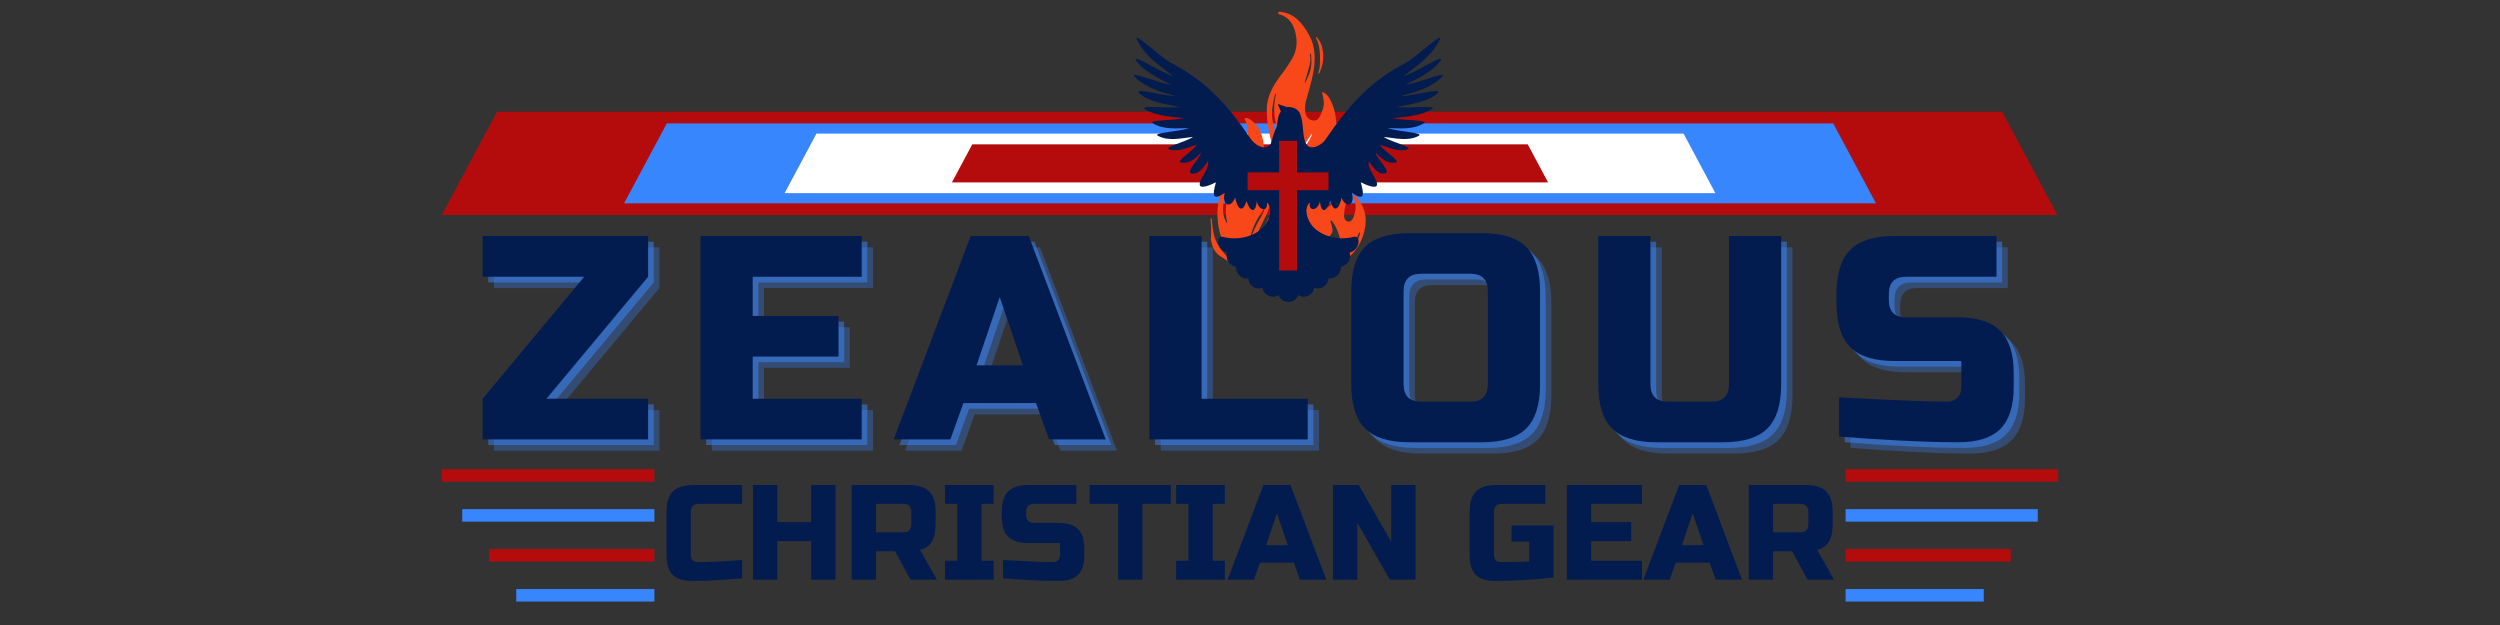
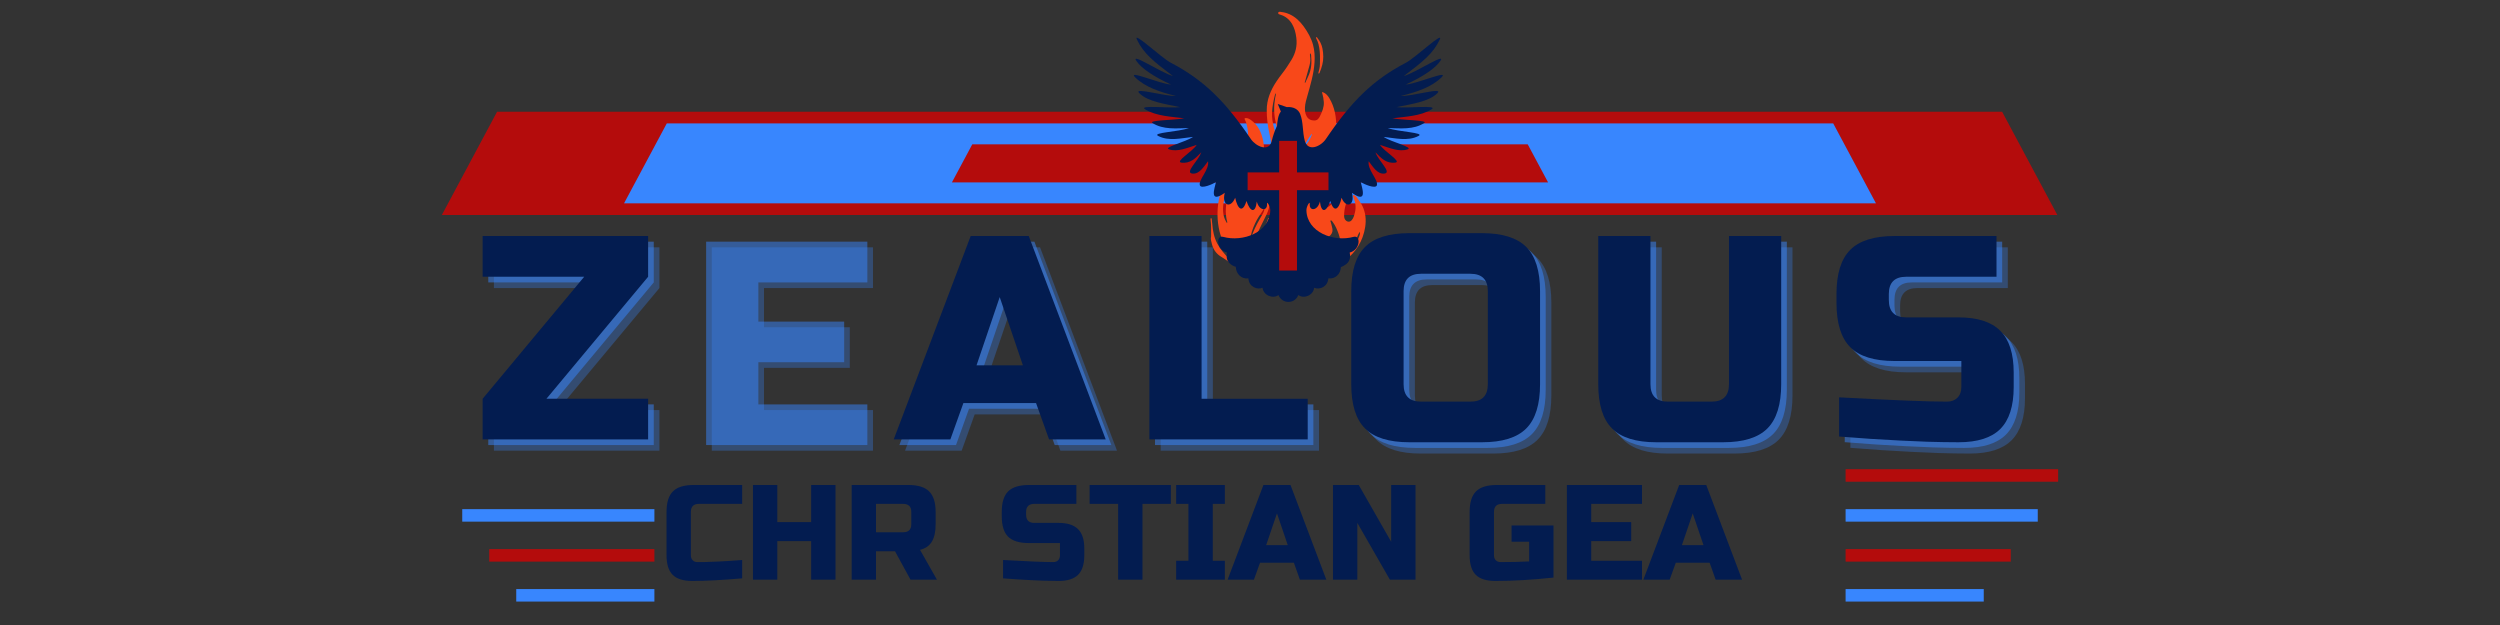
<svg xmlns="http://www.w3.org/2000/svg" version="1.0" preserveAspectRatio="xMidYMid meet" height="100" viewBox="0 0 300 75" zoomAndPan="magnify" width="400">
  <rect x="0" y="0" width="300" height="75" fill="#333333" stroke="none" />
  <defs>
    <g />
    <clipPath id="ab3c868a6c">
      <path clip-rule="nonzero" d="M 53.023 13.41 L 246.91 13.41 L 246.91 25.797 L 53.023 25.797 Z M 53.023 13.41" />
    </clipPath>
    <clipPath id="b8880a560c">
      <path clip-rule="nonzero" d="M 59.648 13.41 L 240.254 13.41 L 246.879 25.797 L 53.023 25.797 Z M 59.648 13.41" />
    </clipPath>
    <clipPath id="e15fd162cd">
      <path clip-rule="nonzero" d="M 74.883 14.805 L 225.141 14.805 L 225.141 24.402 L 74.883 24.402 Z M 74.883 14.805" />
    </clipPath>
    <clipPath id="9a4ffa9c01">
      <path clip-rule="nonzero" d="M 80.016 14.805 L 219.984 14.805 L 225.117 24.402 L 74.883 24.402 Z M 80.016 14.805" />
    </clipPath>
    <clipPath id="2bb5763085">
      <path clip-rule="nonzero" d="M 94.156 16.035 L 205.859 16.035 L 205.859 23.172 L 94.156 23.172 Z M 94.156 16.035" />
    </clipPath>
    <clipPath id="28e293b91c">
-       <path clip-rule="nonzero" d="M 97.973 16.035 L 202.027 16.035 L 205.844 23.172 L 94.156 23.172 Z M 97.973 16.035" />
-     </clipPath>
+       </clipPath>
    <clipPath id="95730c248d">
      <path clip-rule="nonzero" d="M 114.23 17.316 L 185.781 17.316 L 185.781 21.887 L 114.23 21.887 Z M 114.23 17.316" />
    </clipPath>
    <clipPath id="bf35b55c9a">
      <path clip-rule="nonzero" d="M 116.676 17.316 L 183.324 17.316 L 185.77 21.887 L 114.23 21.887 Z M 116.676 17.316" />
    </clipPath>
    <clipPath id="4d60a50ecb">
      <path clip-rule="nonzero" d="M 145.25 1.398 L 163.883 1.398 L 163.883 33.324 L 145.25 33.324 Z M 145.25 1.398" />
    </clipPath>
    <clipPath id="bbd8dd9157">
      <path clip-rule="nonzero" d="M 148.262 20.441 L 160.941 20.441 L 160.941 23.23 L 148.262 23.23 Z M 148.262 20.441" />
    </clipPath>
    <clipPath id="b53a5db8ea">
      <path clip-rule="nonzero" d="M 148.582 20.449 L 160.625 20.449 C 160.707 20.449 160.785 20.484 160.844 20.539 C 160.902 20.598 160.934 20.676 160.934 20.758 L 160.934 22.922 C 160.934 23.004 160.902 23.082 160.844 23.141 C 160.785 23.199 160.707 23.23 160.625 23.23 L 148.582 23.23 C 148.5 23.23 148.422 23.199 148.363 23.141 C 148.305 23.082 148.273 23.004 148.273 22.922 L 148.273 20.758 C 148.273 20.676 148.305 20.598 148.363 20.539 C 148.422 20.484 148.5 20.449 148.582 20.449 Z M 148.582 20.449" />
    </clipPath>
    <clipPath id="f3ad5524cf">
      <path clip-rule="nonzero" d="M 153.203 15.602 L 156.09 15.602 L 156.09 33.496 L 153.203 33.496 Z M 153.203 15.602" />
    </clipPath>
    <clipPath id="9c5a261310">
      <path clip-rule="nonzero" d="M 153.215 33.18 L 153.215 15.91 C 153.215 15.828 153.246 15.75 153.305 15.691 C 153.363 15.633 153.441 15.602 153.52 15.602 L 155.781 15.602 C 155.863 15.602 155.941 15.633 156 15.691 C 156.055 15.75 156.09 15.828 156.09 15.91 L 156.09 33.18 C 156.09 33.262 156.055 33.34 156 33.398 C 155.941 33.457 155.863 33.488 155.781 33.488 L 153.52 33.488 C 153.441 33.488 153.363 33.457 153.305 33.398 C 153.246 33.34 153.215 33.262 153.215 33.18 Z M 153.215 33.18" />
    </clipPath>
    <clipPath id="153adab5ed">
      <path clip-rule="nonzero" d="M 136.059 4.516 L 173.145 4.516 L 173.145 36.184 L 136.059 36.184 Z M 136.059 4.516" />
    </clipPath>
  </defs>
  <g clip-path="url(#ab3c868a6c)">
    <g clip-path="url(#b8880a560c)">
      <path fill-rule="nonzero" fill-opacity="1" d="M 53.023 13.41 L 246.863 13.41 L 246.863 25.797 L 53.023 25.797 Z M 53.023 13.41" fill="#b40c0c" />
    </g>
  </g>
  <g clip-path="url(#e15fd162cd)">
    <g clip-path="url(#9a4ffa9c01)">
      <path fill-rule="nonzero" fill-opacity="1" d="M 74.883 14.805 L 225.105 14.805 L 225.105 24.402 L 74.883 24.402 Z M 74.883 14.805" fill="#3886fe" />
    </g>
  </g>
  <g clip-path="url(#2bb5763085)">
    <g clip-path="url(#28e293b91c)">
      <path fill-rule="nonzero" fill-opacity="1" d="M 94.156 16.035 L 205.832 16.035 L 205.832 23.172 L 94.156 23.172 Z M 94.156 16.035" fill="#ffffff" />
    </g>
  </g>
  <g clip-path="url(#95730c248d)">
    <g clip-path="url(#bf35b55c9a)">
      <path fill-rule="nonzero" fill-opacity="1" d="M 114.23 17.316 L 185.762 17.316 L 185.762 21.887 L 114.23 21.887 Z M 114.23 17.316" fill="#b40c0c" />
    </g>
  </g>
  <g clip-path="url(#4d60a50ecb)">
    <path fill-rule="nonzero" fill-opacity="1" d="M 152.227 23.25 C 152.613 24.273 152.266 25.184 151.82 26.082 C 151.418 26.891 151.004 27.691 150.691 28.543 C 150.383 29.375 150.223 30.23 150.387 31.102 C 150.535 31.902 150.934 32.574 151.672 32.996 C 151.691 33.008 151.711 33.016 151.742 33.031 C 151.66 33.074 151.617 33.039 151.578 33.023 C 150.969 32.789 150.371 32.523 149.844 32.133 C 149.762 32.074 149.684 32.008 149.598 31.957 C 148.879 31.539 148.27 30.988 147.742 30.348 C 147.117 29.59 146.586 28.773 146.352 27.805 C 146.047 26.535 146.02 25.258 146.262 23.973 C 146.504 22.711 147.078 21.598 147.77 20.543 C 148.301 19.73 148.875 18.945 149.297 18.066 C 149.738 17.141 149.883 16.18 149.656 15.168 C 149.598 14.891 149.523 14.625 149.391 14.375 C 149.305 14.223 149.344 14.168 149.512 14.168 C 149.73 14.164 149.914 14.266 150.09 14.387 C 150.984 15.008 151.383 15.91 151.586 16.934 C 151.715 17.582 151.715 18.23 151.645 18.883 C 151.613 19.199 151.582 19.516 151.613 19.836 C 151.629 19.996 151.676 20.145 151.758 20.285 C 151.887 20.512 152.102 20.562 152.305 20.402 C 152.531 20.223 152.641 19.977 152.688 19.691 C 152.898 18.441 152.605 17.246 152.336 16.047 C 152.129 15.117 152.008 14.18 152.008 13.23 C 152.004 11.945 152.48 10.812 153.184 9.758 C 153.387 9.449 153.609 9.152 153.836 8.859 C 154.258 8.32 154.633 7.75 154.984 7.168 C 155.477 6.355 155.68 5.488 155.559 4.535 C 155.488 3.949 155.348 3.387 155.047 2.879 C 154.73 2.344 154.273 1.961 153.664 1.77 C 153.543 1.73 153.352 1.711 153.387 1.535 C 153.422 1.363 153.613 1.418 153.73 1.434 C 154.473 1.516 155.113 1.828 155.672 2.316 C 155.957 2.57 156.211 2.855 156.438 3.168 C 156.922 3.84 157.336 4.551 157.559 5.359 C 157.75 6.062 157.793 6.777 157.742 7.504 C 157.652 8.887 157.25 10.199 156.879 11.523 C 156.75 11.973 156.613 12.43 156.594 12.902 C 156.582 13.262 156.617 13.621 156.793 13.945 C 156.992 14.309 157.316 14.461 157.715 14.461 C 158.078 14.461 158.27 14.211 158.41 13.918 C 158.66 13.395 158.891 12.863 158.859 12.254 C 158.836 11.895 158.773 11.547 158.672 11.199 C 158.66 11.16 158.613 11.113 158.66 11.074 C 158.703 11.039 158.75 11.066 158.793 11.086 C 159.121 11.219 159.332 11.477 159.512 11.766 C 160.191 12.887 160.375 14.125 160.352 15.41 C 160.312 17.293 159.855 19.094 159.27 20.871 C 159.016 21.652 158.742 22.426 158.562 23.23 C 158.484 23.602 158.445 23.973 158.57 24.348 C 158.652 24.59 158.824 24.734 159.043 24.84 C 159.156 24.891 159.273 24.879 159.383 24.824 C 159.574 24.73 159.715 24.586 159.816 24.398 C 160.125 23.84 160.277 23.227 160.402 22.613 C 160.574 21.742 160.688 20.863 160.668 19.973 C 160.66 19.531 160.652 19.09 160.645 18.648 C 160.645 18.574 160.613 18.484 160.707 18.445 C 160.805 18.406 160.875 18.469 160.934 18.535 C 161.18 18.809 161.348 19.125 161.465 19.465 C 161.734 20.27 161.867 21.102 161.883 21.945 C 161.902 22.836 161.746 23.711 161.488 24.562 C 161.355 25.008 161.285 25.457 161.293 25.918 C 161.297 26.109 161.34 26.289 161.48 26.434 C 161.703 26.66 162 26.66 162.207 26.418 C 162.438 26.152 162.512 25.816 162.594 25.484 C 162.75 24.863 162.656 24.262 162.41 23.68 C 162.391 23.637 162.375 23.59 162.363 23.547 C 162.352 23.496 162.367 23.453 162.406 23.418 C 162.453 23.379 162.492 23.406 162.531 23.43 C 162.688 23.52 162.797 23.652 162.891 23.793 C 163.094 24.094 163.324 24.383 163.484 24.711 C 163.879 25.52 163.957 26.371 163.82 27.254 C 163.555 28.941 162.711 30.27 161.352 31.301 C 160.289 32.105 159.125 32.715 157.887 33.188 C 157.75 33.242 157.605 33.27 157.465 33.305 C 157.418 33.312 157.355 33.359 157.332 33.277 C 157.312 33.211 157.383 33.219 157.418 33.199 C 158.066 32.84 158.688 32.434 159.25 31.953 C 160.02 31.289 160.586 30.488 160.781 29.465 C 160.867 29.004 160.801 28.543 160.648 28.109 C 160.465 27.59 160.258 27.078 159.922 26.633 C 159.914 26.621 159.91 26.609 159.902 26.602 C 159.828 26.543 159.777 26.402 159.672 26.457 C 159.609 26.492 159.68 26.613 159.703 26.695 C 159.766 26.949 159.848 27.199 159.887 27.457 C 159.957 27.91 159.723 28.238 159.367 28.457 C 159.094 28.625 158.785 28.57 158.508 28.395 C 158.125 28.156 157.832 27.836 157.574 27.473 C 156.859 26.461 156.316 25.359 156 24.164 C 155.617 22.719 155.617 21.254 155.969 19.793 C 156.07 19.379 156.191 18.969 156.328 18.562 C 156.344 18.523 156.355 18.484 156.367 18.445 C 156.391 18.375 156.371 18.312 156.309 18.277 C 156.254 18.242 156.191 18.258 156.148 18.305 C 156.082 18.371 156.012 18.438 155.957 18.512 C 155.262 19.473 154.73 20.508 154.5 21.68 C 154.41 22.148 154.43 22.625 154.488 23.102 C 154.531 23.426 154.574 23.75 154.641 24.074 C 154.707 24.41 154.805 24.742 154.891 25.074 C 155.004 25.504 154.996 25.934 154.867 26.359 C 154.777 26.645 154.641 26.895 154.309 26.945 C 153.957 27 153.699 26.824 153.52 26.551 C 153.258 26.16 153.152 25.723 153.234 25.246 C 153.367 24.488 152.93 23.613 152.227 23.25 Z M 153.094 11.211 C 153.07 11.219 153.055 11.219 153.051 11.227 C 153.035 11.258 153.016 11.289 153.008 11.32 C 152.828 12.035 152.68 12.75 152.645 13.488 C 152.609 14.156 152.742 14.809 152.902 15.457 C 153.031 15.961 153.223 16.453 153.242 16.984 C 153.242 17.02 153.25 17.059 153.297 17.059 C 153.363 17.062 153.348 17.008 153.348 16.973 C 153.344 16.73 153.332 16.492 153.32 16.25 C 153.289 15.707 153.199 15.172 153.078 14.645 C 152.855 13.68 152.844 12.715 153.02 11.742 C 153.051 11.57 153.117 11.398 153.094 11.211 Z M 147.422 22.758 C 147.328 22.777 147.316 22.848 147.289 22.902 C 146.902 23.68 146.727 24.5 146.773 25.371 C 146.801 25.824 146.914 26.242 147.148 26.633 C 147.172 26.672 147.184 26.754 147.25 26.727 C 147.301 26.707 147.27 26.637 147.258 26.586 C 147.148 26.203 147.105 25.809 147.094 25.41 C 147.09 25.133 147.113 24.859 147.137 24.586 C 147.172 24.215 147.188 23.84 147.266 23.473 C 147.316 23.238 147.371 23 147.422 22.758 Z M 151.777 24.824 C 151.676 24.988 151.613 25.168 151.504 25.324 C 151.176 25.797 150.855 26.277 150.613 26.805 C 150.32 27.438 150.074 28.078 150.035 28.785 C 150.035 28.832 150.004 28.91 150.074 28.918 C 150.148 28.93 150.129 28.848 150.133 28.801 C 150.152 28.547 150.215 28.309 150.301 28.074 C 150.613 27.238 151.055 26.469 151.504 25.707 C 151.664 25.434 151.758 25.141 151.777 24.824 Z M 156.406 19.824 C 156.301 19.988 156.289 20.129 156.27 20.27 C 156.184 20.895 156.055 21.512 156.129 22.148 C 156.207 22.812 156.289 23.465 156.617 24.059 C 156.637 24.094 156.629 24.176 156.695 24.148 C 156.766 24.121 156.707 24.062 156.695 24.027 C 156.531 23.57 156.426 23.105 156.379 22.617 C 156.305 21.875 156.285 21.137 156.375 20.391 C 156.398 20.219 156.445 20.047 156.406 19.824 Z M 157.199 6.395 C 157.199 6.512 157.184 6.609 157.203 6.703 C 157.27 7.09 157.242 7.473 157.141 7.848 C 156.973 8.48 156.785 9.109 156.613 9.742 C 156.598 9.797 156.516 9.887 156.598 9.918 C 156.676 9.941 156.68 9.824 156.707 9.766 C 156.797 9.578 156.879 9.383 156.969 9.195 C 157.375 8.371 157.426 7.5 157.332 6.609 C 157.324 6.535 157.301 6.453 157.199 6.395 Z M 163.156 27.816 C 163.09 27.941 163.031 28.035 162.988 28.137 C 162.816 28.574 162.633 29.008 162.363 29.398 C 162.215 29.621 162.086 29.859 161.898 30.055 C 161.879 30.078 161.84 30.109 161.871 30.145 C 161.902 30.18 161.938 30.152 161.965 30.133 C 161.988 30.117 162.012 30.094 162.031 30.074 C 162.531 29.59 162.887 29.012 163.109 28.355 C 163.164 28.195 163.238 28.027 163.156 27.816 Z M 156.371 17.867 C 156.543 17.754 156.586 17.613 156.668 17.496 C 156.945 17.117 157.211 16.727 157.379 16.281 C 157.402 16.219 157.445 16.16 157.383 16.07 C 157.004 16.637 156.605 17.176 156.371 17.867 Z M 153.312 18.316 C 153.312 18.406 153.312 18.492 153.312 18.582 C 153.312 18.629 153.328 18.672 153.371 18.68 C 153.43 18.688 153.445 18.625 153.449 18.582 C 153.453 18.461 153.465 18.336 153.445 18.215 C 153.434 18.141 153.445 18 153.371 18.008 C 153.262 18.02 153.332 18.152 153.312 18.23 C 153.309 18.258 153.312 18.289 153.312 18.316 Z M 145.438 29.32 C 145.617 30.012 146.02 30.523 146.637 30.871 C 146.852 30.988 147.047 31.141 147.25 31.277 C 147.77 31.637 148.273 32.023 148.82 32.34 C 148.863 32.363 148.914 32.422 148.957 32.352 C 148.992 32.297 148.922 32.277 148.891 32.25 C 148.41 31.883 147.945 31.496 147.516 31.07 C 146.965 30.52 146.449 29.93 146.078 29.234 C 145.691 28.504 145.535 27.711 145.473 26.895 C 145.457 26.684 145.426 26.473 145.402 26.266 C 145.398 26.219 145.383 26.18 145.332 26.18 C 145.285 26.18 145.266 26.219 145.266 26.266 C 145.262 26.301 145.262 26.336 145.266 26.371 C 145.309 26.695 145.336 27.023 145.332 27.352 C 145.332 27.688 145.332 28.02 145.332 28.355 C 145.25 28.691 145.359 29 145.438 29.32 Z M 148.758 15.184 C 148.754 15.129 148.742 15.066 148.68 15.066 C 148.609 15.066 148.617 15.137 148.617 15.188 C 148.617 15.82 148.43 16.418 148.27 17.02 C 148.137 17.516 147.84 17.938 147.625 18.398 C 147.445 18.777 147.305 19.18 147.023 19.5 C 146.738 19.824 146.504 20.195 146.188 20.496 C 146.148 20.535 146.086 20.574 146.129 20.645 C 146.176 20.723 146.242 20.68 146.301 20.66 C 146.52 20.582 146.711 20.457 146.855 20.277 C 147.035 20.051 147.234 19.844 147.434 19.637 C 147.594 19.473 147.734 19.293 147.852 19.094 C 148.488 18.027 148.707 16.848 148.758 15.625 C 148.758 15.477 148.758 15.332 148.758 15.184 Z M 152.543 32.957 C 152.18 32.75 152 32.402 151.809 32.055 C 151.531 31.551 151.359 31.016 151.34 30.438 C 151.316 29.617 151.473 28.82 151.668 28.027 C 151.684 27.957 151.719 27.875 151.637 27.844 C 151.559 27.816 151.535 27.906 151.508 27.961 C 151.348 28.25 151.273 28.57 151.168 28.879 C 150.941 29.535 150.777 30.195 150.91 30.902 C 151.055 31.688 151.402 32.344 152.055 32.824 C 152.203 32.938 152.367 33.02 152.57 33.016 C 152.559 32.984 152.555 32.961 152.543 32.957 Z M 158.699 5.848 C 158.609 5.359 158.395 4.934 158.086 4.551 C 158.051 4.504 158.039 4.43 157.961 4.469 C 157.883 4.508 157.926 4.57 157.949 4.621 C 158.059 4.84 158.16 5.062 158.219 5.301 C 158.363 5.879 158.41 6.465 158.398 7.059 C 158.395 7.465 158.414 7.871 158.324 8.27 C 158.293 8.41 158.254 8.551 158.219 8.691 C 158.207 8.738 158.176 8.793 158.234 8.816 C 158.301 8.848 158.32 8.781 158.348 8.738 C 158.355 8.723 158.359 8.707 158.367 8.691 C 158.617 8.086 158.797 7.469 158.793 6.809 C 158.797 6.484 158.754 6.164 158.699 5.848 Z M 158.184 28.551 C 158.086 28.469 157.984 28.387 157.883 28.309 C 157.387 27.938 157.047 27.441 156.789 26.887 C 156.672 26.633 156.574 26.371 156.41 26.141 C 156.383 26.105 156.359 26.047 156.305 26.074 C 156.25 26.098 156.266 26.16 156.289 26.199 C 156.426 26.445 156.441 26.734 156.527 26.996 C 156.684 27.473 156.887 27.918 157.328 28.199 C 157.594 28.371 157.898 28.473 158.141 28.684 C 158.164 28.703 158.191 28.719 158.219 28.691 C 158.234 28.676 158.242 28.656 158.258 28.637 C 158.23 28.605 158.211 28.574 158.184 28.551 Z M 162.527 22.32 C 162.527 22.473 162.516 22.625 162.562 22.773 C 162.586 22.836 162.625 22.895 162.691 22.895 C 162.754 22.895 162.758 22.82 162.77 22.773 C 162.812 22.605 162.84 22.441 162.816 22.27 C 162.762 21.828 162.75 21.383 162.785 20.941 C 162.789 20.887 162.805 20.824 162.734 20.812 C 162.656 20.797 162.652 20.875 162.633 20.93 C 162.516 21.277 162.52 21.641 162.527 22.004 C 162.527 22.109 162.527 22.215 162.527 22.32 Z M 152.238 26.152 C 152.152 26.137 152.16 26.246 152.141 26.309 C 152.078 26.477 152.02 26.648 151.957 26.816 C 151.895 26.98 151.828 27.141 151.766 27.305 C 151.754 27.344 151.746 27.387 151.785 27.418 C 151.824 27.449 151.848 27.414 151.867 27.387 C 152.105 27.074 152.273 26.734 152.289 26.316 C 152.266 26.27 152.328 26.164 152.238 26.152 Z M 152.238 26.152" fill="#f84819" />
  </g>
  <g clip-path="url(#bbd8dd9157)">
    <g clip-path="url(#b53a5db8ea)">
      <path fill-rule="nonzero" fill-opacity="1" d="M 148.273 20.449 L 160.934 20.449 L 160.934 23.23 L 148.273 23.23 Z M 148.273 20.449" fill="#b40c0c" />
    </g>
  </g>
  <g clip-path="url(#f3ad5524cf)">
    <g clip-path="url(#9c5a261310)">
      <path fill-rule="nonzero" fill-opacity="1" d="M 153.215 15.602 L 156.09 15.602 L 156.09 33.488 L 153.215 33.488 Z M 153.215 15.602" fill="#b40c0c" />
    </g>
  </g>
  <g clip-path="url(#153adab5ed)">
    <path fill-rule="nonzero" fill-opacity="1" d="M 155.805 35.406 C 156.445 35.902 157.605 35.449 157.699 34.531 C 158.289 34.801 159.32 34.473 159.402 33.406 C 160.238 33.516 160.879 32.871 160.906 32.055 C 161.93 31.637 162.113 31.082 161.965 30.305 C 163.254 29.984 163.324 28.176 162.434 28.422 C 160.031 29.086 156.832 27.863 156.77 25.238 C 156.758 24.773 157.199 24.07 157.168 24.457 C 157.09 25.395 158.125 25.309 158.391 24.18 C 158.543 25.617 159.176 25.488 159.629 24.113 C 160.102 25.66 160.699 25.07 160.988 23.73 C 161.516 25.062 162.633 24.68 162.23 23.141 C 164.172 24.52 163.434 22.516 163.289 21.848 C 163.617 22.066 165.094 22.738 165.23 22.219 C 165.402 21.555 164.051 20.344 164.246 19.352 C 164.727 19.965 165.262 20.918 166.113 20.832 C 167.094 20.734 165.363 19.254 165.059 18.281 C 165.711 18.973 166.371 19.656 167.441 19.516 C 168.242 19.406 166.09 18.18 165.605 17.387 C 166.781 17.758 167.895 18.262 168.914 17.922 C 169.664 17.672 166.965 17.062 166.043 16.43 C 167.414 16.566 168.922 16.988 170.227 16.312 C 171.012 15.906 167.801 15.832 166.539 15.367 C 168.016 15.398 169.641 15.59 170.91 14.758 C 171.438 14.414 168.316 14.43 167.09 14.195 C 168.582 14.004 170.465 13.941 171.781 13.125 C 172.691 12.555 168.809 13.027 167.594 12.855 C 169.332 12.484 171.477 12.215 172.504 11.168 C 173.238 10.422 169.473 11.566 168.094 11.516 C 170.047 11.039 171.801 10.441 172.977 9.289 C 173.98 8.312 170.129 10.039 168.68 10.148 C 170.801 9.184 172.219 8.199 172.832 7.328 C 173.602 6.234 169.961 8.68 168.457 9.125 C 170.758 7.387 171.969 6.434 172.773 4.746 C 173.293 3.656 169.848 6.93 168.73 7.516 C 164.719 9.609 162.148 12.184 159.102 16.688 C 158.492 17.582 156.957 18.273 156.574 16.895 C 156.277 15.812 156.418 14.664 156.012 13.664 C 155.789 13.117 155.219 12.789 154.402 12.848 C 154.047 12.727 153.691 12.602 153.332 12.477 L 153.703 13.379 C 153.348 13.84 153.293 14.562 153.242 15.117 C 152.941 15.719 152.754 16.328 152.605 16.934 C 152.277 18.281 150.711 17.582 150.105 16.688 C 147.059 12.184 144.484 9.609 140.477 7.516 C 139.355 6.93 135.91 3.656 136.43 4.746 C 137.234 6.434 138.449 7.387 140.75 9.125 C 139.242 8.68 135.602 6.234 136.371 7.328 C 136.984 8.199 138.406 9.184 140.527 10.148 C 139.074 10.039 135.227 8.312 136.227 9.289 C 137.406 10.441 139.156 11.039 141.109 11.516 C 139.73 11.566 135.969 10.422 136.699 11.168 C 137.727 12.215 139.875 12.484 141.613 12.855 C 140.398 13.027 136.516 12.555 137.426 13.125 C 138.742 13.941 140.621 14.004 142.113 14.195 C 140.891 14.43 137.77 14.414 138.293 14.758 C 139.566 15.59 141.191 15.398 142.668 15.367 C 141.406 15.832 138.191 15.906 138.98 16.312 C 140.285 16.988 141.789 16.566 143.164 16.43 C 142.242 17.062 139.543 17.672 140.289 17.922 C 141.312 18.262 142.422 17.758 143.602 17.387 C 143.117 18.18 140.961 19.406 141.766 19.516 C 142.836 19.656 143.496 18.973 144.148 18.281 C 143.844 19.254 142.109 20.734 143.094 20.832 C 143.945 20.918 144.48 19.965 144.961 19.352 C 145.156 20.344 143.805 21.555 143.977 22.219 C 144.109 22.738 145.586 22.066 145.918 21.848 C 145.773 22.516 145.031 24.52 146.973 23.141 C 146.574 24.68 147.691 25.062 148.219 23.73 C 148.508 25.07 149.102 25.66 149.578 24.113 C 150.031 25.488 150.664 25.617 150.816 24.18 C 151.082 25.309 152.117 25.395 152.039 24.457 C 152.008 24.07 152.445 24.773 152.434 25.238 C 152.375 27.863 149.176 29.086 146.77 28.422 C 145.883 28.176 145.953 29.984 147.242 30.305 C 147.094 31.082 147.277 31.637 148.301 32.055 C 148.328 32.871 148.969 33.516 149.805 33.406 C 149.883 34.473 150.918 34.801 151.504 34.531 C 151.602 35.449 152.762 35.902 153.41 35.406 C 153.656 35.988 154.145 36.23 154.609 36.23 C 155.078 36.23 155.566 35.988 155.805 35.406 Z M 153.5 16.902 L 155.637 16.902 L 155.637 20.684 L 159.418 20.684 L 159.418 22.824 L 155.637 22.824 L 155.637 32.461 L 153.5 32.461 L 153.5 22.824 L 149.715 22.824 L 149.715 20.684 L 153.5 20.684 Z M 153.5 16.902" fill="#031c50" />
  </g>
  <g fill-opacity="0.302" fill="#3886fe">
    <g transform="translate(58.568, 54.083)">
      <g>
        <path d="M 20.562 -19.516 L 8.359 -4.875 L 20.562 -4.875 L 20.562 0 L 0.703 0 L 0.703 -4.875 L 12.891 -19.516 L 0.703 -19.516 L 0.703 -24.406 L 20.562 -24.406 Z M 20.562 -19.516" />
      </g>
    </g>
  </g>
  <g fill-opacity="0.302" fill="#3886fe">
    <g transform="translate(83.321, 54.083)">
      <g>
        <path d="M 21.438 0 L 2.094 0 L 2.094 -24.406 L 21.438 -24.406 L 21.438 -19.516 L 8.359 -19.516 L 8.359 -14.812 L 18.656 -14.812 L 18.656 -9.938 L 8.359 -9.938 L 8.359 -4.875 L 21.438 -4.875 Z M 21.438 0" />
      </g>
    </g>
  </g>
  <g fill-opacity="0.302" fill="#3886fe">
    <g transform="translate(108.947, 54.083)">
      <g>
        <path d="M 6.453 0 L -0.344 0 L 8.891 -24.406 L 15.859 -24.406 L 25.094 0 L 18.297 0 L 16.734 -4.359 L 8.016 -4.359 Z M 9.594 -8.891 L 15.156 -8.891 L 12.375 -17.078 Z M 9.594 -8.891" />
      </g>
    </g>
  </g>
  <g fill-opacity="0.302" fill="#3886fe">
    <g transform="translate(137.187, 54.083)">
      <g>
        <path d="M 8.359 -4.875 L 21.094 -4.875 L 21.094 0 L 2.094 0 L 2.094 -24.406 L 8.359 -24.406 Z M 8.359 -4.875" />
      </g>
    </g>
  </g>
  <g fill-opacity="0.302" fill="#3886fe">
    <g transform="translate(162.115, 54.083)">
      <g>
        <path d="M 17.781 -17.781 C 17.781 -19.176 17.082 -19.875 15.688 -19.875 L 9.766 -19.875 C 8.367 -19.875 7.672 -19.176 7.672 -17.781 L 7.672 -6.625 C 7.672 -5.227 8.367 -4.531 9.766 -4.531 L 15.688 -4.531 C 17.082 -4.531 17.781 -5.227 17.781 -6.625 Z M 24.047 -6.625 C 24.047 -4.188 23.492 -2.414 22.391 -1.312 C 21.285 -0.207 19.516 0.344 17.078 0.344 L 8.359 0.344 C 5.922 0.344 4.148 -0.207 3.047 -1.312 C 1.941 -2.414 1.391 -4.188 1.391 -6.625 L 1.391 -17.781 C 1.391 -20.219 1.941 -21.988 3.047 -23.094 C 4.148 -24.195 5.922 -24.75 8.359 -24.75 L 17.078 -24.75 C 19.516 -24.75 21.285 -24.195 22.391 -23.094 C 23.492 -21.988 24.047 -20.219 24.047 -17.781 Z M 24.047 -6.625" />
      </g>
    </g>
  </g>
  <g fill-opacity="0.302" fill="#3886fe">
    <g transform="translate(191.052, 54.083)">
      <g>
        <path d="M 17.781 -24.406 L 24.047 -24.406 L 24.047 -6.625 C 24.047 -4.188 23.492 -2.414 22.391 -1.312 C 21.285 -0.207 19.516 0.344 17.078 0.344 L 9.062 0.344 C 6.625 0.344 4.852 -0.207 3.75 -1.312 C 2.645 -2.414 2.094 -4.188 2.094 -6.625 L 2.094 -24.406 L 8.359 -24.406 L 8.359 -6.625 C 8.359 -5.227 9.055 -4.531 10.453 -4.531 L 15.688 -4.531 C 17.082 -4.531 17.781 -5.227 17.781 -6.625 Z M 17.781 -24.406" />
      </g>
    </g>
  </g>
  <g fill-opacity="0.302" fill="#3886fe">
    <g transform="translate(220.686, 54.083)">
      <g>
        <path d="M 1.359 -5.047 C 7.723 -4.703 12.035 -4.531 14.297 -4.531 C 14.828 -4.531 15.25 -4.688 15.562 -5 C 15.875 -5.312 16.031 -5.738 16.031 -6.281 L 16.031 -9.406 L 8.016 -9.406 C 5.578 -9.406 3.805 -9.957 2.703 -11.062 C 1.598 -12.164 1.047 -13.941 1.047 -16.391 L 1.047 -17.438 C 1.047 -19.875 1.598 -21.645 2.703 -22.75 C 3.805 -23.852 5.578 -24.406 8.016 -24.406 L 20.25 -24.406 L 20.25 -19.516 L 9.406 -19.516 C 8.02 -19.516 7.328 -18.82 7.328 -17.438 L 7.328 -16.734 C 7.328 -15.336 8.02 -14.641 9.406 -14.641 L 15.688 -14.641 C 17.969 -14.641 19.641 -14.102 20.703 -13.031 C 21.773 -11.969 22.312 -10.297 22.312 -8.016 L 22.312 -6.281 C 22.312 -4 21.773 -2.32 20.703 -1.25 C 19.641 -0.188 17.969 0.344 15.688 0.344 C 14.5 0.344 13.242 0.32 11.922 0.281 L 8.719 0.141 C 6.344 0.023 3.891 -0.133 1.359 -0.344 Z M 1.359 -5.047" />
      </g>
    </g>
  </g>
  <g fill-opacity="0.502" fill="#3886fe">
    <g transform="translate(57.89, 53.405)">
      <g>
        <path d="M 20.562 -19.516 L 8.359 -4.875 L 20.562 -4.875 L 20.562 0 L 0.703 0 L 0.703 -4.875 L 12.891 -19.516 L 0.703 -19.516 L 0.703 -24.406 L 20.562 -24.406 Z M 20.562 -19.516" />
      </g>
    </g>
  </g>
  <g fill-opacity="0.502" fill="#3886fe">
    <g transform="translate(82.643, 53.405)">
      <g>
        <path d="M 21.438 0 L 2.094 0 L 2.094 -24.406 L 21.438 -24.406 L 21.438 -19.516 L 8.359 -19.516 L 8.359 -14.812 L 18.656 -14.812 L 18.656 -9.938 L 8.359 -9.938 L 8.359 -4.875 L 21.438 -4.875 Z M 21.438 0" />
      </g>
    </g>
  </g>
  <g fill-opacity="0.502" fill="#3886fe">
    <g transform="translate(108.269, 53.405)">
      <g>
        <path d="M 6.453 0 L -0.344 0 L 8.891 -24.406 L 15.859 -24.406 L 25.094 0 L 18.297 0 L 16.734 -4.359 L 8.016 -4.359 Z M 9.594 -8.891 L 15.156 -8.891 L 12.375 -17.078 Z M 9.594 -8.891" />
      </g>
    </g>
  </g>
  <g fill-opacity="0.502" fill="#3886fe">
    <g transform="translate(136.509, 53.405)">
      <g>
        <path d="M 8.359 -4.875 L 21.094 -4.875 L 21.094 0 L 2.094 0 L 2.094 -24.406 L 8.359 -24.406 Z M 8.359 -4.875" />
      </g>
    </g>
  </g>
  <g fill-opacity="0.502" fill="#3886fe">
    <g transform="translate(161.437, 53.405)">
      <g>
        <path d="M 17.781 -17.781 C 17.781 -19.176 17.082 -19.875 15.688 -19.875 L 9.766 -19.875 C 8.367 -19.875 7.672 -19.176 7.672 -17.781 L 7.672 -6.625 C 7.672 -5.227 8.367 -4.531 9.766 -4.531 L 15.688 -4.531 C 17.082 -4.531 17.781 -5.227 17.781 -6.625 Z M 24.047 -6.625 C 24.047 -4.188 23.492 -2.414 22.391 -1.312 C 21.285 -0.207 19.516 0.344 17.078 0.344 L 8.359 0.344 C 5.922 0.344 4.148 -0.207 3.047 -1.312 C 1.941 -2.414 1.391 -4.188 1.391 -6.625 L 1.391 -17.781 C 1.391 -20.219 1.941 -21.988 3.047 -23.094 C 4.148 -24.195 5.922 -24.75 8.359 -24.75 L 17.078 -24.75 C 19.516 -24.75 21.285 -24.195 22.391 -23.094 C 23.492 -21.988 24.047 -20.219 24.047 -17.781 Z M 24.047 -6.625" />
      </g>
    </g>
  </g>
  <g fill-opacity="0.502" fill="#3886fe">
    <g transform="translate(190.374, 53.405)">
      <g>
        <path d="M 17.781 -24.406 L 24.047 -24.406 L 24.047 -6.625 C 24.047 -4.188 23.492 -2.414 22.391 -1.312 C 21.285 -0.207 19.516 0.344 17.078 0.344 L 9.062 0.344 C 6.625 0.344 4.852 -0.207 3.75 -1.312 C 2.645 -2.414 2.094 -4.188 2.094 -6.625 L 2.094 -24.406 L 8.359 -24.406 L 8.359 -6.625 C 8.359 -5.227 9.055 -4.531 10.453 -4.531 L 15.688 -4.531 C 17.082 -4.531 17.781 -5.227 17.781 -6.625 Z M 17.781 -24.406" />
      </g>
    </g>
  </g>
  <g fill-opacity="0.502" fill="#3886fe">
    <g transform="translate(220.009, 53.405)">
      <g>
        <path d="M 1.359 -5.047 C 7.723 -4.703 12.035 -4.531 14.297 -4.531 C 14.828 -4.531 15.25 -4.688 15.562 -5 C 15.875 -5.312 16.031 -5.738 16.031 -6.281 L 16.031 -9.406 L 8.016 -9.406 C 5.578 -9.406 3.805 -9.957 2.703 -11.062 C 1.598 -12.164 1.047 -13.941 1.047 -16.391 L 1.047 -17.438 C 1.047 -19.875 1.598 -21.645 2.703 -22.75 C 3.805 -23.852 5.578 -24.406 8.016 -24.406 L 20.25 -24.406 L 20.25 -19.516 L 9.406 -19.516 C 8.02 -19.516 7.328 -18.82 7.328 -17.438 L 7.328 -16.734 C 7.328 -15.336 8.02 -14.641 9.406 -14.641 L 15.688 -14.641 C 17.969 -14.641 19.641 -14.102 20.703 -13.031 C 21.773 -11.969 22.312 -10.297 22.312 -8.016 L 22.312 -6.281 C 22.312 -4 21.773 -2.32 20.703 -1.25 C 19.641 -0.188 17.969 0.344 15.688 0.344 C 14.5 0.344 13.242 0.32 11.922 0.281 L 8.719 0.141 C 6.344 0.023 3.891 -0.133 1.359 -0.344 Z M 1.359 -5.047" />
      </g>
    </g>
  </g>
  <g fill-opacity="1" fill="#031c50">
    <g transform="translate(57.212, 52.727)">
      <g>
        <path d="M 20.562 -19.516 L 8.359 -4.875 L 20.562 -4.875 L 20.562 0 L 0.703 0 L 0.703 -4.875 L 12.891 -19.516 L 0.703 -19.516 L 0.703 -24.406 L 20.562 -24.406 Z M 20.562 -19.516" />
      </g>
    </g>
  </g>
  <g fill-opacity="1" fill="#031c50">
    <g transform="translate(81.965, 52.727)">
      <g>
-         <path d="M 21.438 0 L 2.094 0 L 2.094 -24.406 L 21.438 -24.406 L 21.438 -19.516 L 8.359 -19.516 L 8.359 -14.812 L 18.656 -14.812 L 18.656 -9.938 L 8.359 -9.938 L 8.359 -4.875 L 21.438 -4.875 Z M 21.438 0" />
-       </g>
+         </g>
    </g>
  </g>
  <g fill-opacity="1" fill="#031c50">
    <g transform="translate(107.591, 52.727)">
      <g>
        <path d="M 6.453 0 L -0.344 0 L 8.891 -24.406 L 15.859 -24.406 L 25.094 0 L 18.297 0 L 16.734 -4.359 L 8.016 -4.359 Z M 9.594 -8.891 L 15.156 -8.891 L 12.375 -17.078 Z M 9.594 -8.891" />
      </g>
    </g>
  </g>
  <g fill-opacity="1" fill="#031c50">
    <g transform="translate(135.831, 52.727)">
      <g>
        <path d="M 8.359 -4.875 L 21.094 -4.875 L 21.094 0 L 2.094 0 L 2.094 -24.406 L 8.359 -24.406 Z M 8.359 -4.875" />
      </g>
    </g>
  </g>
  <g fill-opacity="1" fill="#031c50">
    <g transform="translate(160.759, 52.727)">
      <g>
        <path d="M 17.781 -17.781 C 17.781 -19.176 17.082 -19.875 15.688 -19.875 L 9.766 -19.875 C 8.367 -19.875 7.672 -19.176 7.672 -17.781 L 7.672 -6.625 C 7.672 -5.227 8.367 -4.531 9.766 -4.531 L 15.688 -4.531 C 17.082 -4.531 17.781 -5.227 17.781 -6.625 Z M 24.047 -6.625 C 24.047 -4.188 23.492 -2.414 22.391 -1.312 C 21.285 -0.207 19.516 0.344 17.078 0.344 L 8.359 0.344 C 5.922 0.344 4.148 -0.207 3.047 -1.312 C 1.941 -2.414 1.391 -4.188 1.391 -6.625 L 1.391 -17.781 C 1.391 -20.219 1.941 -21.988 3.047 -23.094 C 4.148 -24.195 5.922 -24.75 8.359 -24.75 L 17.078 -24.75 C 19.516 -24.75 21.285 -24.195 22.391 -23.094 C 23.492 -21.988 24.047 -20.219 24.047 -17.781 Z M 24.047 -6.625" />
      </g>
    </g>
  </g>
  <g fill-opacity="1" fill="#031c50">
    <g transform="translate(189.696, 52.727)">
      <g>
        <path d="M 17.781 -24.406 L 24.047 -24.406 L 24.047 -6.625 C 24.047 -4.188 23.492 -2.414 22.391 -1.312 C 21.285 -0.207 19.516 0.344 17.078 0.344 L 9.062 0.344 C 6.625 0.344 4.852 -0.207 3.75 -1.312 C 2.645 -2.414 2.094 -4.188 2.094 -6.625 L 2.094 -24.406 L 8.359 -24.406 L 8.359 -6.625 C 8.359 -5.227 9.055 -4.531 10.453 -4.531 L 15.688 -4.531 C 17.082 -4.531 17.781 -5.227 17.781 -6.625 Z M 17.781 -24.406" />
      </g>
    </g>
  </g>
  <g fill-opacity="1" fill="#031c50">
    <g transform="translate(219.331, 52.727)">
      <g>
        <path d="M 1.359 -5.047 C 7.723 -4.703 12.035 -4.531 14.297 -4.531 C 14.828 -4.531 15.25 -4.688 15.562 -5 C 15.875 -5.312 16.031 -5.738 16.031 -6.281 L 16.031 -9.406 L 8.016 -9.406 C 5.578 -9.406 3.805 -9.957 2.703 -11.062 C 1.598 -12.164 1.047 -13.941 1.047 -16.391 L 1.047 -17.438 C 1.047 -19.875 1.598 -21.645 2.703 -22.75 C 3.805 -23.852 5.578 -24.406 8.016 -24.406 L 20.25 -24.406 L 20.25 -19.516 L 9.406 -19.516 C 8.02 -19.516 7.328 -18.82 7.328 -17.438 L 7.328 -16.734 C 7.328 -15.336 8.02 -14.641 9.406 -14.641 L 15.688 -14.641 C 17.969 -14.641 19.641 -14.102 20.703 -13.031 C 21.773 -11.969 22.312 -10.297 22.312 -8.016 L 22.312 -6.281 C 22.312 -4 21.773 -2.32 20.703 -1.25 C 19.641 -0.188 17.969 0.344 15.688 0.344 C 14.5 0.344 13.242 0.32 11.922 0.281 L 8.719 0.141 C 6.344 0.023 3.891 -0.133 1.359 -0.344 Z M 1.359 -5.047" />
      </g>
    </g>
  </g>
  <g fill-opacity="1" fill="#031c50">
    <g transform="translate(79.328, 69.559)">
      <g>
        <path d="M 9.734 -0.156 C 7.328 0.051 5.328 0.156 3.734 0.156 C 2.672 0.156 1.891 -0.086 1.391 -0.578 C 0.898 -1.078 0.656 -1.859 0.656 -2.922 L 0.656 -8.125 C 0.656 -9.258 0.91 -10.082 1.422 -10.594 C 1.93 -11.102 2.754 -11.359 3.891 -11.359 L 9.734 -11.359 L 9.734 -9.094 L 4.547 -9.094 C 3.898 -9.094 3.578 -8.77 3.578 -8.125 L 3.578 -2.922 C 3.578 -2.672 3.648 -2.473 3.797 -2.328 C 3.941 -2.18 4.125 -2.109 4.344 -2.109 C 4.57 -2.109 4.82 -2.109 5.094 -2.109 C 5.363 -2.117 5.645 -2.129 5.938 -2.141 C 6.227 -2.148 6.52 -2.16 6.812 -2.172 C 7.113 -2.18 7.5 -2.203 7.969 -2.234 C 8.445 -2.266 9.035 -2.305 9.734 -2.359 Z M 9.734 -0.156" />
      </g>
    </g>
  </g>
  <g fill-opacity="1" fill="#031c50">
    <g transform="translate(89.387, 69.559)">
      <g>
        <path d="M 10.875 0 L 7.953 0 L 7.953 -4.625 L 3.891 -4.625 L 3.891 0 L 0.969 0 L 0.969 -11.359 L 3.891 -11.359 L 3.891 -6.906 L 7.953 -6.906 L 7.953 -11.359 L 10.875 -11.359 Z M 10.875 0" />
      </g>
    </g>
  </g>
  <g fill-opacity="1" fill="#031c50">
    <g transform="translate(101.23, 69.559)">
      <g>
        <path d="M 0.969 -11.359 L 7.797 -11.359 C 8.93 -11.359 9.754 -11.102 10.266 -10.594 C 10.785 -10.082 11.047 -9.258 11.047 -8.125 L 11.047 -6.656 C 11.047 -5.758 10.895 -5.062 10.594 -4.562 C 10.289 -4.062 9.816 -3.734 9.172 -3.578 L 11.203 0 L 8.031 0 L 6.172 -3.406 L 3.891 -3.406 L 3.891 0 L 0.969 0 Z M 8.125 -8.125 C 8.125 -8.77 7.797 -9.094 7.141 -9.094 L 3.891 -9.094 L 3.891 -5.688 L 7.141 -5.688 C 7.797 -5.688 8.125 -6.008 8.125 -6.656 Z M 8.125 -8.125" />
      </g>
    </g>
  </g>
  <g fill-opacity="1" fill="#031c50">
    <g transform="translate(112.912, 69.559)">
      <g>
-         <path d="M 6.328 0 L 0.484 0 L 0.484 -2.266 L 1.953 -2.266 L 1.953 -9.094 L 0.484 -9.094 L 0.484 -11.359 L 6.328 -11.359 L 6.328 -9.094 L 4.875 -9.094 L 4.875 -2.266 L 6.328 -2.266 Z M 6.328 0" />
-       </g>
+         </g>
    </g>
  </g>
  <g fill-opacity="1" fill="#031c50">
    <g transform="translate(119.726, 69.559)">
      <g>
        <path d="M 0.641 -2.359 C 3.598 -2.191 5.602 -2.109 6.656 -2.109 C 6.906 -2.109 7.102 -2.18 7.25 -2.328 C 7.395 -2.473 7.469 -2.672 7.469 -2.922 L 7.469 -4.391 L 3.734 -4.391 C 2.598 -4.391 1.77 -4.645 1.25 -5.156 C 0.738 -5.664 0.484 -6.488 0.484 -7.625 L 0.484 -8.125 C 0.484 -9.258 0.738 -10.082 1.25 -10.594 C 1.77 -11.102 2.598 -11.359 3.734 -11.359 L 9.438 -11.359 L 9.438 -9.094 L 4.391 -9.094 C 3.734 -9.094 3.406 -8.77 3.406 -8.125 L 3.406 -7.797 C 3.406 -7.141 3.734 -6.812 4.391 -6.812 L 7.312 -6.812 C 8.363 -6.812 9.141 -6.562 9.641 -6.062 C 10.141 -5.57 10.391 -4.797 10.391 -3.734 L 10.391 -2.922 C 10.391 -1.859 10.141 -1.078 9.641 -0.578 C 9.141 -0.086 8.363 0.156 7.312 0.156 C 6.758 0.156 6.172 0.145 5.547 0.125 L 4.062 0.062 C 2.957 0.008 1.816 -0.062 0.641 -0.156 Z M 0.641 -2.359" />
      </g>
    </g>
  </g>
  <g fill-opacity="1" fill="#031c50">
    <g transform="translate(130.597, 69.559)">
      <g>
        <path d="M 6.5 0 L 3.578 0 L 3.578 -9.094 L 0.156 -9.094 L 0.156 -11.359 L 9.906 -11.359 L 9.906 -9.094 L 6.5 -9.094 Z M 6.5 0" />
      </g>
    </g>
  </g>
  <g fill-opacity="1" fill="#031c50">
    <g transform="translate(140.656, 69.559)">
      <g>
        <path d="M 6.328 0 L 0.484 0 L 0.484 -2.266 L 1.953 -2.266 L 1.953 -9.094 L 0.484 -9.094 L 0.484 -11.359 L 6.328 -11.359 L 6.328 -9.094 L 4.875 -9.094 L 4.875 -2.266 L 6.328 -2.266 Z M 6.328 0" />
      </g>
    </g>
  </g>
  <g fill-opacity="1" fill="#031c50">
    <g transform="translate(147.47, 69.559)">
      <g>
        <path d="M 3 0 L -0.156 0 L 4.141 -11.359 L 7.391 -11.359 L 11.688 0 L 8.516 0 L 7.797 -2.031 L 3.734 -2.031 Z M 4.469 -4.141 L 7.062 -4.141 L 5.766 -7.953 Z M 4.469 -4.141" />
      </g>
    </g>
  </g>
  <g fill-opacity="1" fill="#031c50">
    <g transform="translate(158.989, 69.559)">
      <g>
        <path d="M 10.875 0 L 7.797 0 L 3.891 -6.812 L 3.891 0 L 0.969 0 L 0.969 -11.359 L 4.062 -11.359 L 7.953 -4.547 L 7.953 -11.359 L 10.875 -11.359 Z M 10.875 0" />
      </g>
    </g>
  </g>
  <g fill-opacity="1" fill="#031c50">
    <g transform="translate(170.833, 69.559)">
      <g />
    </g>
  </g>
  <g fill-opacity="1" fill="#031c50">
    <g transform="translate(175.7, 69.559)">
      <g>
        <path d="M 10.719 -0.25 C 8.188 0.02 5.859 0.156 3.734 0.156 C 2.672 0.156 1.891 -0.086 1.391 -0.578 C 0.898 -1.078 0.656 -1.859 0.656 -2.922 L 0.656 -8.125 C 0.656 -9.258 0.91 -10.082 1.422 -10.594 C 1.93 -11.102 2.754 -11.359 3.891 -11.359 L 9.734 -11.359 L 9.734 -9.094 L 4.547 -9.094 C 3.898 -9.094 3.578 -8.77 3.578 -8.125 L 3.578 -2.922 C 3.578 -2.672 3.648 -2.473 3.797 -2.328 C 3.941 -2.18 4.141 -2.109 4.391 -2.109 C 5.629 -2.109 6.766 -2.133 7.797 -2.188 L 7.797 -4.547 L 5.688 -4.547 L 5.688 -6.5 L 10.719 -6.5 Z M 10.719 -0.25" />
      </g>
    </g>
  </g>
  <g fill-opacity="1" fill="#031c50">
    <g transform="translate(187.057, 69.559)">
      <g>
        <path d="M 9.984 0 L 0.969 0 L 0.969 -11.359 L 9.984 -11.359 L 9.984 -9.094 L 3.891 -9.094 L 3.891 -6.906 L 8.688 -6.906 L 8.688 -4.625 L 3.891 -4.625 L 3.891 -2.266 L 9.984 -2.266 Z M 9.984 0" />
      </g>
    </g>
  </g>
  <g fill-opacity="1" fill="#031c50">
    <g transform="translate(197.36, 69.559)">
      <g>
        <path d="M 3 0 L -0.156 0 L 4.141 -11.359 L 7.391 -11.359 L 11.688 0 L 8.516 0 L 7.797 -2.031 L 3.734 -2.031 Z M 4.469 -4.141 L 7.062 -4.141 L 5.766 -7.953 Z M 4.469 -4.141" />
      </g>
    </g>
  </g>
  <g fill-opacity="1" fill="#031c50">
    <g transform="translate(208.879, 69.559)">
      <g>
-         <path d="M 0.969 -11.359 L 7.797 -11.359 C 8.93 -11.359 9.754 -11.102 10.266 -10.594 C 10.785 -10.082 11.047 -9.258 11.047 -8.125 L 11.047 -6.656 C 11.047 -5.758 10.895 -5.062 10.594 -4.562 C 10.289 -4.062 9.816 -3.734 9.172 -3.578 L 11.203 0 L 8.031 0 L 6.172 -3.406 L 3.891 -3.406 L 3.891 0 L 0.969 0 Z M 8.125 -8.125 C 8.125 -8.77 7.797 -9.094 7.141 -9.094 L 3.891 -9.094 L 3.891 -5.688 L 7.141 -5.688 C 7.797 -5.688 8.125 -6.008 8.125 -6.656 Z M 8.125 -8.125" />
-       </g>
-     </g>
-   </g>
-   <path stroke-miterlimit="4" stroke-opacity="1" stroke-width="2" stroke="#b40c0c" d="M -0.001 1 L 34.004 1" stroke-linejoin="miter" fill="none" transform="matrix(0.75, 0, 0, 0.75, 53.024, 56.305)" stroke-linecap="butt" />
+         </g>
+     </g>
+   </g>
  <path stroke-miterlimit="4" stroke-opacity="1" stroke-width="2" stroke="#3886fe" d="M 0 0.998 L 30.745 0.998" stroke-linejoin="miter" fill="none" transform="matrix(0.75, -0, 0, 0.75, 55.469, 61.099)" stroke-linecap="butt" />
  <path stroke-miterlimit="4" stroke-opacity="1" stroke-width="2" stroke="#b40c0c" d="M 0.002 1.002 L 26.424 1.002" stroke-linejoin="miter" fill="none" transform="matrix(0.75, 0, 0, 0.75, 58.709, 65.893)" stroke-linecap="butt" />
  <path stroke-miterlimit="4" stroke-opacity="1" stroke-width="2" stroke="#3886fe" d="M -0.001 1.001 L 22.103 1.001" stroke-linejoin="miter" fill="none" transform="matrix(0.75, 0, 0, 0.75, 61.95, 70.687)" stroke-linecap="butt" />
  <path stroke-miterlimit="4" stroke-opacity="1" stroke-width="2" stroke="#b40c0c" d="M -0.001 1 L 34.004 1" stroke-linejoin="miter" fill="none" transform="matrix(0.75, 0, 0, 0.75, 221.473, 56.305)" stroke-linecap="butt" />
  <path stroke-miterlimit="4" stroke-opacity="1" stroke-width="2" stroke="#3886fe" d="M -0.001 0.998 L 30.744 0.998" stroke-linejoin="miter" fill="none" transform="matrix(0.75, 0, 0, 0.75, 221.473, 61.099)" stroke-linecap="butt" />
  <path stroke-miterlimit="4" stroke-opacity="1" stroke-width="2" stroke="#b40c0c" d="M -0.001 1.002 L 26.421 1.002" stroke-linejoin="miter" fill="none" transform="matrix(0.75, 0, 0, 0.75, 221.473, 65.893)" stroke-linecap="butt" />
  <path stroke-miterlimit="4" stroke-opacity="1" stroke-width="2" stroke="#3886fe" d="M -0.001 1.001 L 22.103 1.001" stroke-linejoin="miter" fill="none" transform="matrix(0.75, 0, 0, 0.75, 221.473, 70.687)" stroke-linecap="butt" />
</svg>